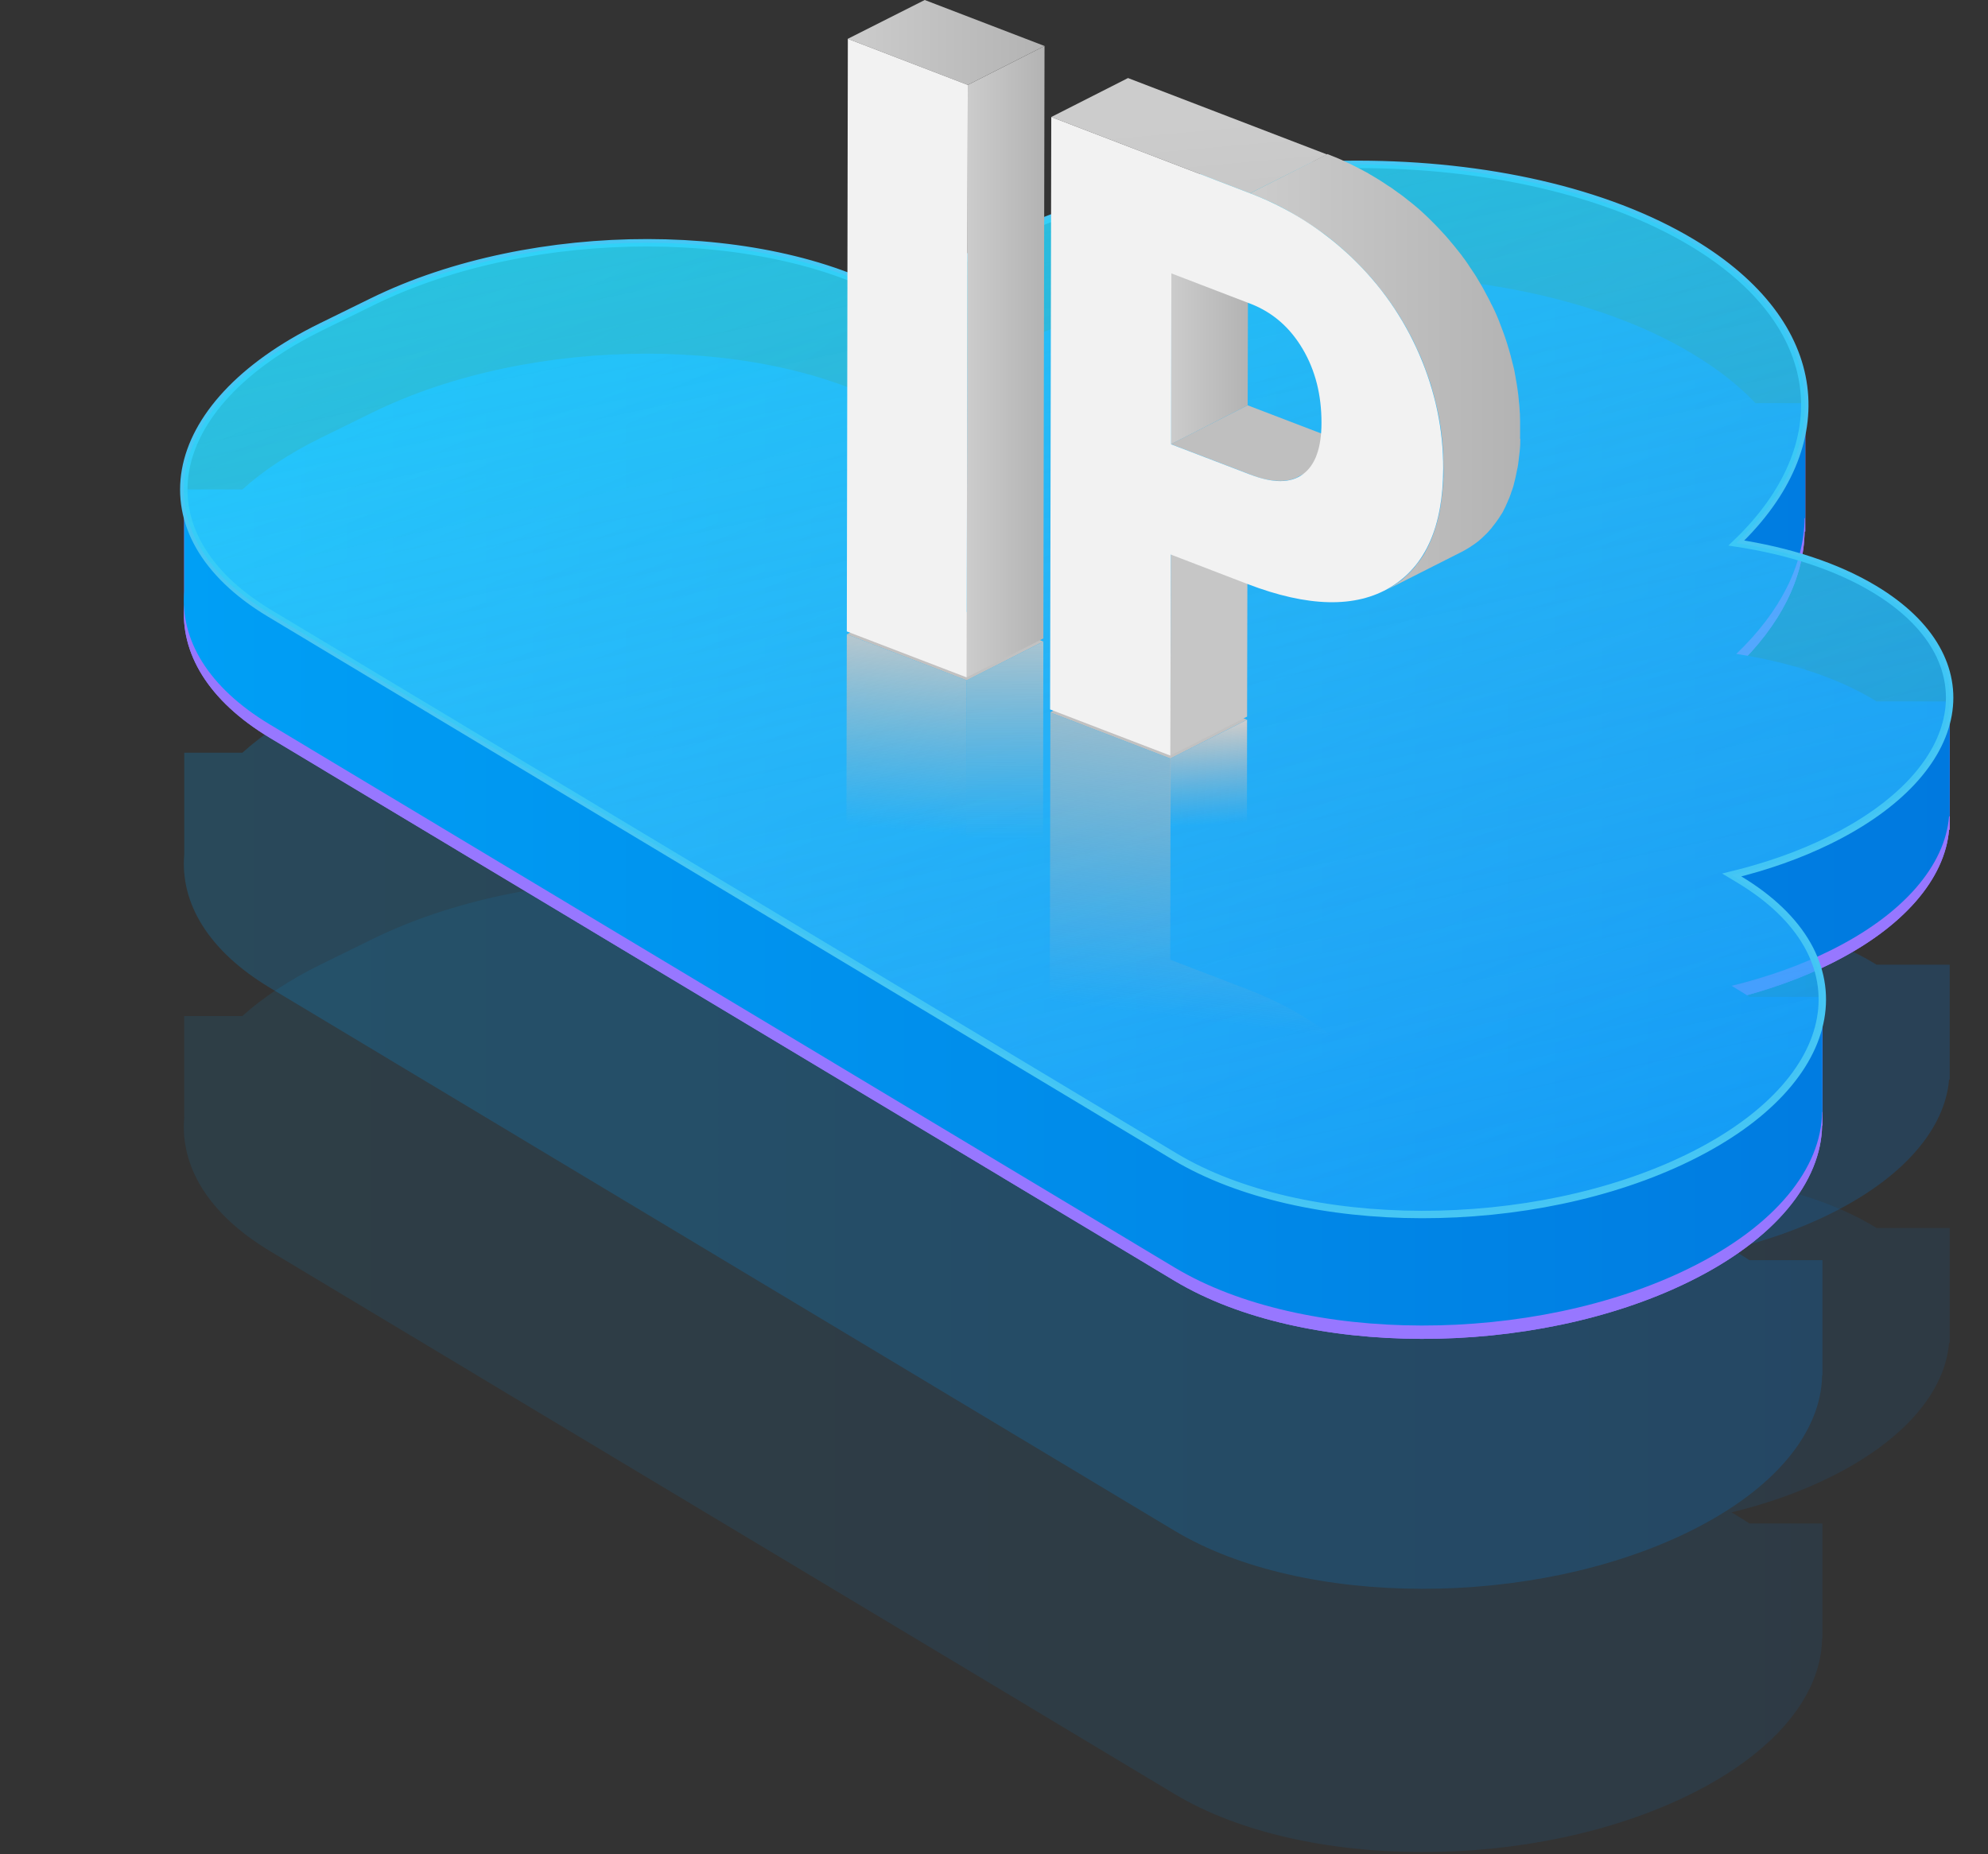
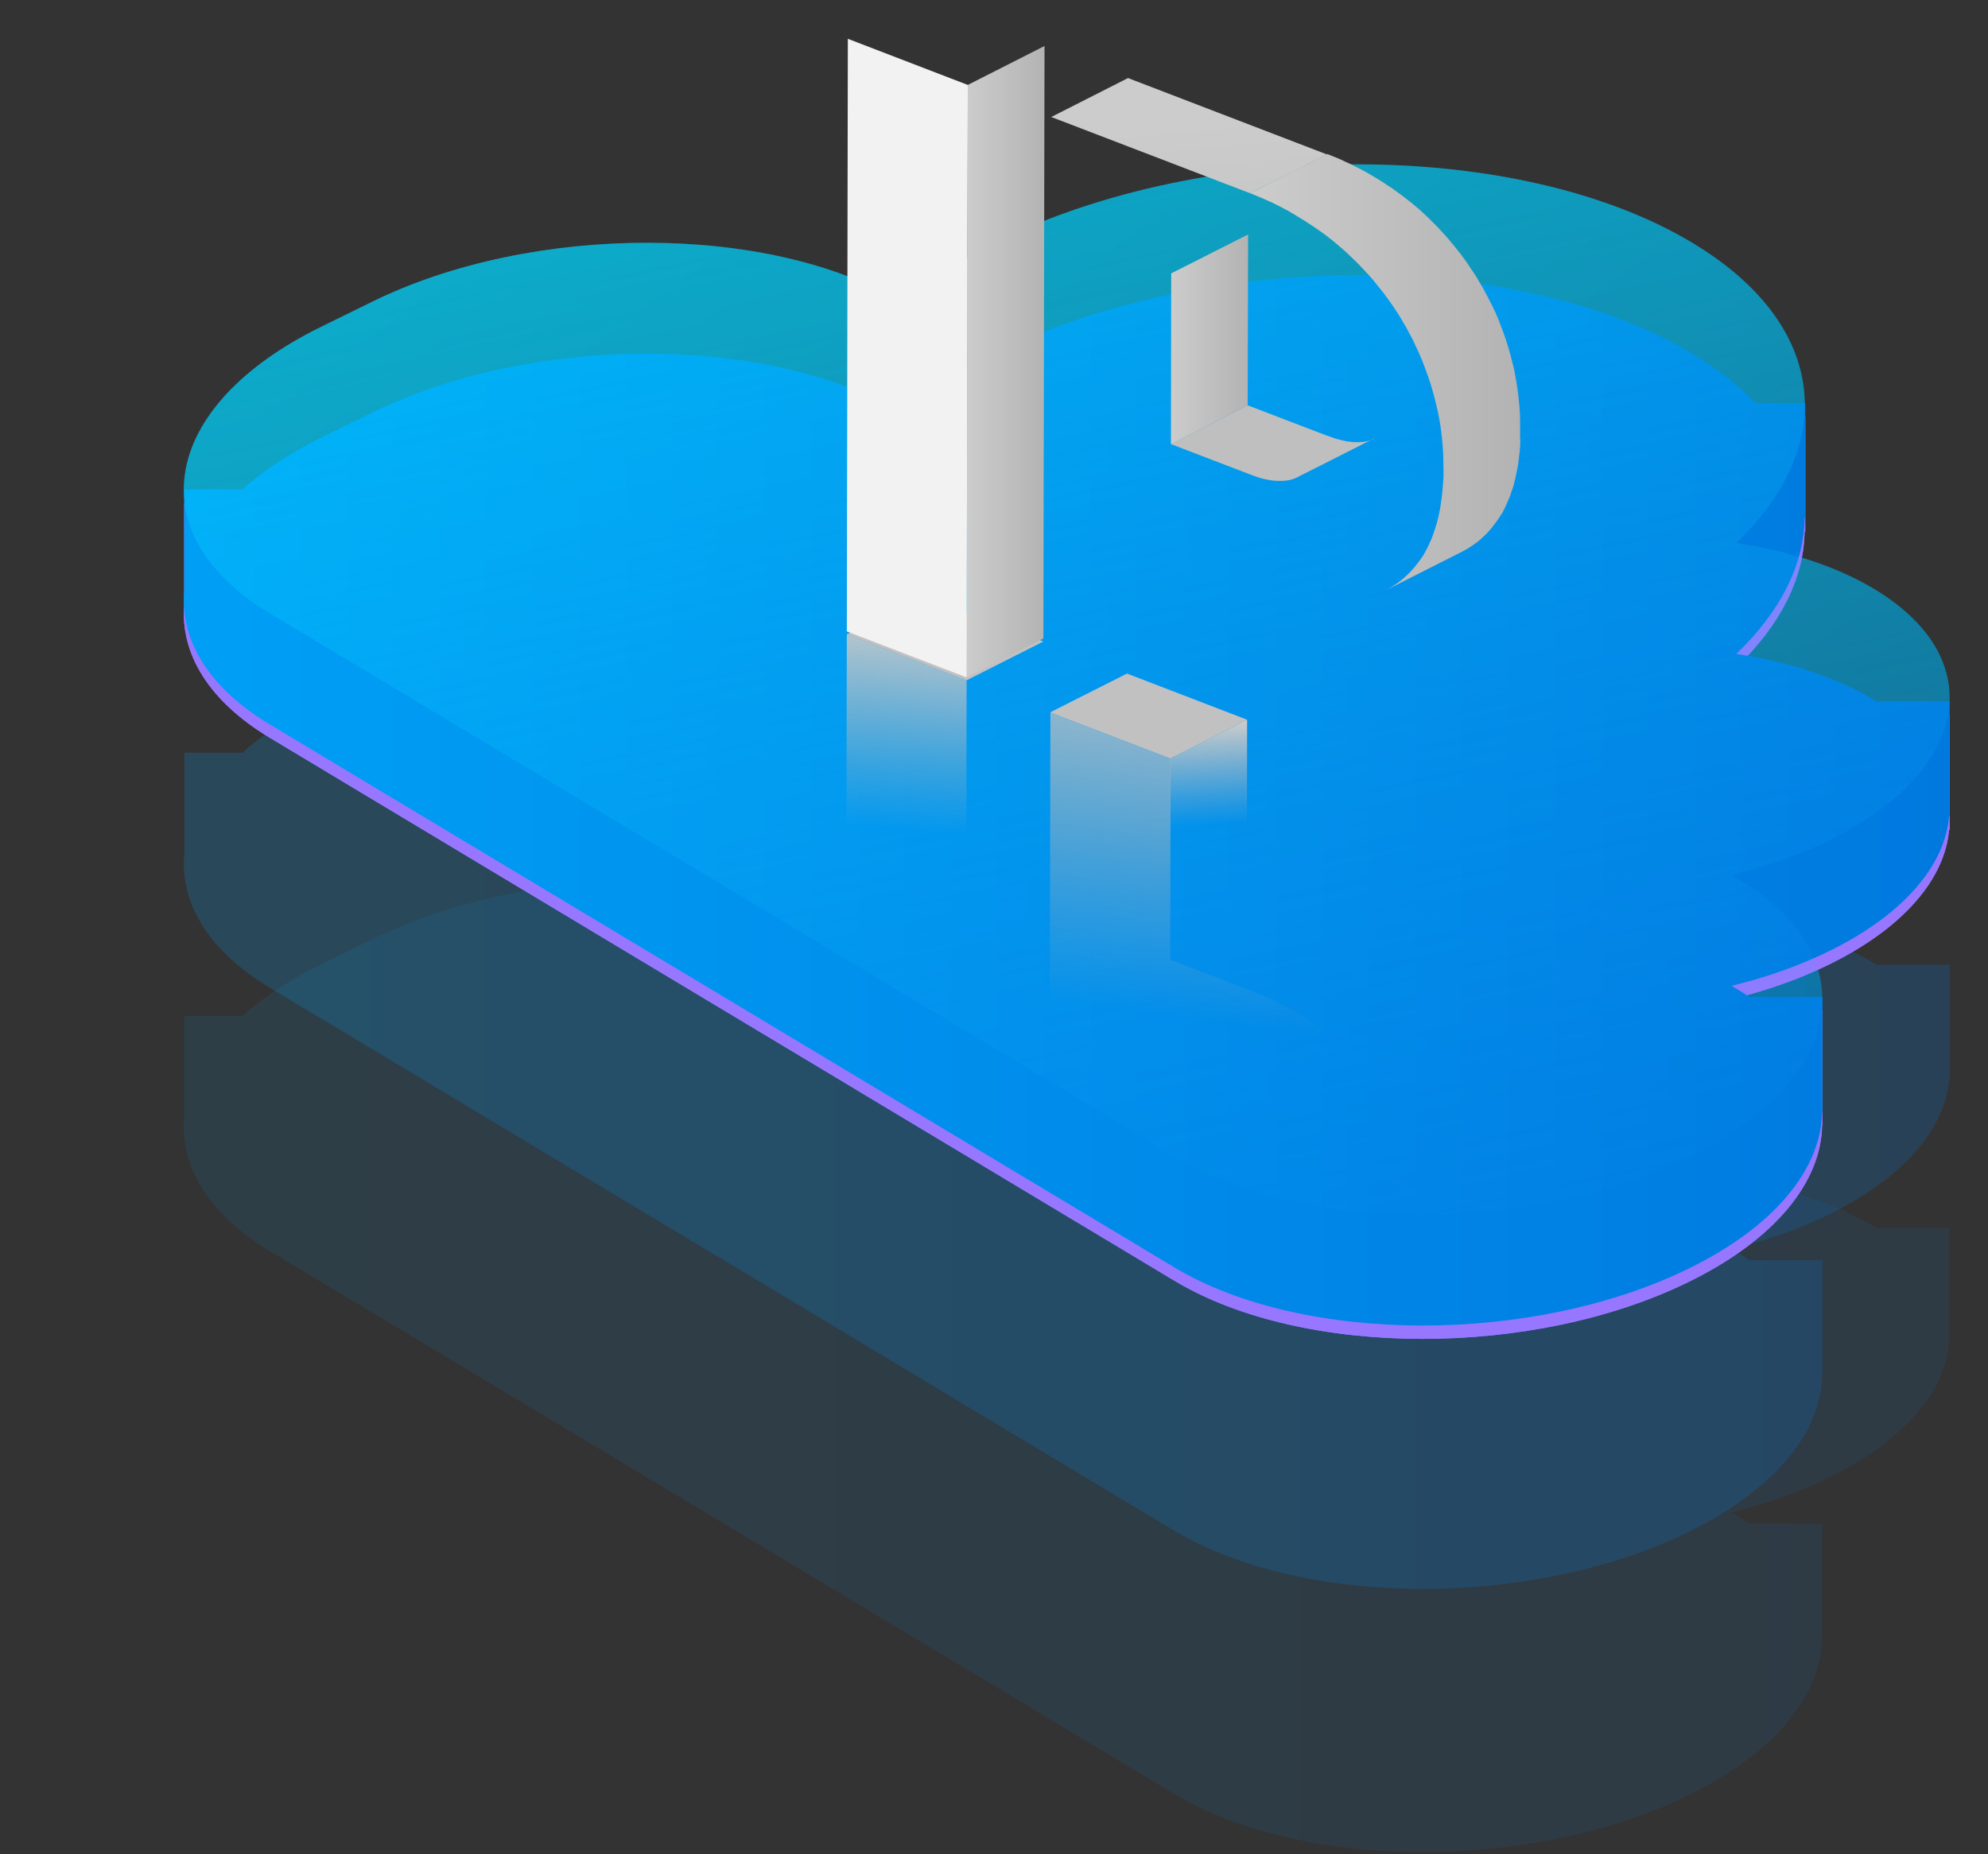
<svg xmlns="http://www.w3.org/2000/svg" width="134" height="125" viewBox="0 0 134 125" fill="none">
  <rect x="0" y="0" width="134" height="125" fill="#333333" stroke="none" />
  <g clip-path="url(#clip0)">
    <path opacity="0.65" d="M117.213 59.283L116.728 58.992C119.063 58.424 121.287 57.648 123.311 56.65C132.797 51.986 134.148 44.406 126.339 39.714C123.782 38.176 120.553 37.143 117.039 36.61C123.948 29.992 123.207 21.85 114.06 16.362C102.377 9.35 81.409 9.315 67.224 16.286C64.695 17.526 62.561 18.912 60.814 20.388C51.896 15.046 35.91 15.025 25.093 20.34L21.636 22.037C10.812 27.359 9.267 36.007 18.185 41.356L41.856 55.569L55.631 63.836L79.177 77.972C87.825 83.162 103.354 83.189 113.852 78.027C124.364 72.871 125.861 64.473 117.213 59.283Z" fill="url(#paint0_linear)" />
    <path d="M131.432 82.789H126.484C126.436 82.754 126.387 82.726 126.332 82.692C123.775 81.153 120.546 80.121 117.032 79.587C120.04 76.712 121.592 73.545 121.64 70.434H121.682V62.68H118.328C117.199 61.488 115.778 60.365 114.06 59.34C102.377 52.327 81.409 52.292 67.224 59.263C64.695 60.504 62.561 61.89 60.815 63.366C51.896 58.023 35.91 58.002 25.093 63.317L21.636 65.015C19.501 66.061 17.734 67.239 16.335 68.5H12.42V75.34C12.135 78.61 14.013 81.832 18.185 84.341L41.856 98.553L55.631 106.82L79.177 120.956C87.825 126.147 103.354 126.174 113.852 121.012C119.707 118.136 122.763 114.249 122.818 110.472H122.839V102.711H117.919C117.691 102.559 117.448 102.406 117.199 102.254L116.714 101.963C119.049 101.395 121.273 100.619 123.297 99.621C128.362 97.133 131.106 93.806 131.376 90.536H131.418V82.789H131.432Z" fill="url(#paint1_linear)" fill-opacity="0.1" />
    <path d="M131.432 65.039H126.484C126.436 65.004 126.387 64.976 126.332 64.942C123.775 63.403 120.546 62.371 117.032 61.837C120.04 58.962 121.592 55.795 121.64 52.684H121.682V44.93H118.328C117.199 43.738 115.778 42.615 114.06 41.59C102.377 34.577 81.409 34.542 67.224 41.513C64.695 42.754 62.561 44.14 60.815 45.616C51.896 40.273 35.91 40.252 25.093 45.567L21.636 47.265C19.501 48.311 17.734 49.489 16.335 50.75H12.42V57.59C12.135 60.86 14.013 64.082 18.185 66.591L41.856 80.803L55.631 89.07L79.177 103.206C87.825 108.397 103.354 108.424 113.852 103.262C119.707 100.386 122.763 96.498 122.818 92.722H122.839V84.961H117.919C117.691 84.808 117.448 84.656 117.199 84.504L116.714 84.212C119.049 83.644 121.273 82.868 123.297 81.87C128.362 79.383 131.106 76.056 131.376 72.786H131.418V65.039H131.432Z" fill="url(#paint2_linear)" fill-opacity="0.2" />
    <path d="M131.432 48.189H126.484C126.436 48.154 126.387 48.127 126.332 48.092C123.775 46.554 120.546 45.521 117.032 44.988C120.04 42.112 121.592 38.945 121.64 35.834H121.682V28.08H118.328C117.199 26.888 115.778 25.766 114.06 24.74C102.377 17.727 81.409 17.693 67.224 24.664C64.695 25.904 62.561 27.29 60.815 28.766C51.896 23.423 35.91 23.403 25.093 28.718L21.636 30.415C19.501 31.462 17.734 32.639 16.335 33.901H12.42V40.74C12.135 44.011 14.013 47.233 18.185 49.741L41.856 63.953L55.631 72.22L79.177 86.356C87.825 91.546 103.354 91.574 113.852 86.412C119.707 83.536 122.763 79.649 122.818 75.872H122.839V68.111H117.919C117.691 67.959 117.448 67.806 117.199 67.654L116.714 67.363C119.049 66.795 121.273 66.019 123.297 65.021C128.362 62.533 131.106 59.207 131.376 55.936H131.418V48.189H131.432Z" fill="#9777FF" />
    <path d="M131.432 48.189H126.484C126.436 48.154 126.387 48.127 126.332 48.092C123.775 46.554 120.546 45.521 117.032 44.988C120.04 42.112 121.592 38.945 121.64 35.834H121.682V28.08H118.328C117.199 26.888 115.778 25.766 114.06 24.74C102.377 17.727 81.409 17.693 67.224 24.664C64.695 25.904 62.561 27.29 60.815 28.766C51.896 23.423 35.91 23.403 25.093 28.718L21.636 30.415C19.501 31.462 17.734 32.639 16.335 33.901H12.42V40.74C12.135 44.011 14.013 47.233 18.185 49.741L41.856 63.953L55.631 72.22L79.177 86.356C87.825 91.546 103.354 91.574 113.852 86.412C119.707 83.536 122.763 79.649 122.818 75.872H122.839V68.111H117.919C117.691 67.959 117.448 67.806 117.199 67.654L116.714 67.363C119.049 66.795 121.273 66.019 123.297 65.021C128.362 62.533 131.106 59.207 131.376 55.936H131.418V48.189H131.432Z" fill="#9777FF" />
    <path d="M131.432 47.289H126.484C126.436 47.254 126.387 47.226 126.332 47.192C123.775 45.653 120.546 44.621 117.032 44.087C120.04 41.212 121.592 38.045 121.64 34.934H121.682V27.18H118.328C117.199 25.988 115.778 24.865 114.06 23.84C102.377 16.827 81.409 16.792 67.224 23.763C64.695 25.004 62.561 26.39 60.815 27.866C51.896 22.523 35.91 22.502 25.093 27.817L21.636 29.515C19.501 30.561 17.734 31.739 16.335 33H12.42V39.84C12.135 43.11 14.013 46.333 18.185 48.841L41.856 63.053L55.631 71.32L79.177 85.456C87.825 90.646 103.354 90.674 113.852 85.511C119.707 82.636 122.763 78.748 122.818 74.972H122.839V67.211H117.919C117.691 67.058 117.448 66.906 117.199 66.754L116.714 66.462C119.049 65.894 121.273 65.118 123.297 64.12C128.362 61.633 131.106 58.306 131.376 55.036H131.418V47.289H131.432Z" fill="url(#paint3_linear)" />
-     <path d="M117.213 59.283L116.728 58.992C119.063 58.424 121.287 57.648 123.311 56.65C132.797 51.986 134.148 44.406 126.339 39.714C123.782 38.176 120.553 37.143 117.039 36.61C123.948 29.992 123.207 21.85 114.06 16.362C102.377 9.35 81.409 9.315 67.224 16.286C64.695 17.526 62.561 18.912 60.814 20.388C51.896 15.046 35.91 15.025 25.093 20.34L21.636 22.037C10.812 27.359 9.267 36.007 18.185 41.356L41.856 55.569L55.631 63.836L79.177 77.972C87.825 83.162 103.354 83.189 113.852 78.027C124.364 72.871 125.861 64.473 117.213 59.283Z" fill="url(#paint4_linear)" fill-opacity="0.73" stroke="#46C6F4" stroke-width="0.5" stroke-miterlimit="10" />
    <path d="M117.213 59.283L116.728 58.992C119.063 58.424 121.287 57.648 123.311 56.65C132.797 51.986 134.148 44.406 126.339 39.714C123.782 38.176 120.553 37.143 117.039 36.61C123.948 29.992 123.207 21.85 114.06 16.362C102.377 9.35 81.409 9.315 67.224 16.286C64.695 17.526 62.561 18.912 60.814 20.388C51.896 15.046 35.91 15.025 25.093 20.34L21.636 22.037C10.812 27.359 9.267 36.007 18.185 41.356L41.856 55.569L55.631 63.836L79.177 77.972C87.825 83.162 103.354 83.189 113.852 78.027C124.364 72.871 125.861 64.473 117.213 59.283Z" fill="url(#paint5_linear)" fill-opacity="0.66" />
    <g clip-path="url(#clip1)">
-       <path d="M65.154 45.866L70.327 43.25L70.258 83.192L65.075 85.809L65.154 45.866Z" fill="url(#paint6_linear)" />
      <path d="M57.079 42.767L62.252 40.15L70.327 43.25L65.154 45.866L57.079 42.767Z" fill="#C1C1C1" />
      <path d="M65.233 5.726L70.406 3.1L70.327 43.042L65.154 45.668L65.233 5.726Z" fill="url(#paint7_linear)" />
-       <path d="M57.148 2.616L62.331 0L70.406 3.1L65.233 5.726L57.148 2.616Z" fill="url(#paint8_linear)" />
      <path d="M65.233 5.726L65.154 45.668L57.079 42.569L57.148 2.616L65.233 5.726Z" fill="#F2F2F2" />
      <path d="M70.781 48.028L75.964 45.412L84.059 48.522L78.886 51.138L70.781 48.028Z" fill="#C1C1C1" />
      <path d="M78.887 51.138L84.059 48.522L84.04 62.066L78.857 64.692L78.887 51.138Z" fill="url(#paint9_linear)" />
      <path d="M65.154 45.865L65.075 85.808L57 82.708L57.079 42.766L65.154 45.865Z" fill="url(#paint10_linear)" />
      <path d="M93.685 73.882C96.024 77.11 97.199 80.684 97.189 84.574C97.179 87.21 96.636 89.352 95.55 91.01C94.465 92.669 92.924 93.686 90.95 94.051C88.966 94.416 86.695 94.11 84.129 93.123L70.722 87.98L70.801 48.037L78.906 51.147L78.876 64.701L84.049 66.686C88.127 68.245 91.345 70.644 93.685 73.882ZM87.692 85.344C88.541 84.554 88.966 83.221 88.966 81.355C88.966 79.657 88.561 78.177 87.742 76.933C86.922 75.689 85.728 74.761 84.158 74.159L78.847 72.125L78.827 83.646L84.227 85.719C85.688 86.262 86.843 86.143 87.692 85.344Z" fill="url(#paint11_linear)" />
-       <path d="M78.916 37.386L84.089 34.76L84.059 48.314L78.886 50.94L78.916 37.386Z" fill="#C6C6C6" />
      <path d="M78.945 18.432L84.128 15.806L84.099 27.326L78.926 29.952L78.945 18.432Z" fill="url(#paint12_linear)" />
      <path d="M92.539 29.616C92.52 29.626 92.51 29.626 92.49 29.636C92.46 29.646 92.421 29.666 92.391 29.676C92.372 29.686 92.352 29.686 92.322 29.695C92.293 29.705 92.263 29.715 92.233 29.725C92.214 29.735 92.184 29.735 92.164 29.745C92.125 29.755 92.085 29.765 92.056 29.765C92.046 29.765 92.026 29.774 92.016 29.774C91.967 29.784 91.908 29.794 91.858 29.794C91.789 29.804 91.71 29.804 91.631 29.814C91.611 29.814 91.592 29.814 91.562 29.814C91.513 29.814 91.454 29.814 91.404 29.814C91.374 29.814 91.355 29.814 91.325 29.814C91.276 29.814 91.216 29.804 91.167 29.804C91.138 29.804 91.118 29.804 91.088 29.794C91.019 29.784 90.95 29.774 90.871 29.765C90.861 29.765 90.851 29.765 90.841 29.765C90.762 29.755 90.674 29.735 90.585 29.715C90.565 29.705 90.535 29.705 90.506 29.695C90.437 29.686 90.377 29.666 90.308 29.646C90.279 29.636 90.249 29.626 90.219 29.626C90.141 29.607 90.061 29.587 89.983 29.557C89.963 29.547 89.943 29.547 89.923 29.538C89.903 29.538 89.894 29.528 89.874 29.518C89.815 29.498 89.755 29.478 89.696 29.459C89.677 29.449 89.657 29.449 89.637 29.439C89.558 29.409 89.489 29.389 89.41 29.36L84.099 27.326L78.926 29.942L84.237 31.976C84.296 31.996 84.355 32.025 84.415 32.045C84.434 32.055 84.444 32.055 84.464 32.065C84.484 32.075 84.504 32.075 84.523 32.084C84.582 32.104 84.642 32.124 84.701 32.144C84.721 32.144 84.731 32.154 84.75 32.163C84.76 32.163 84.76 32.163 84.77 32.173C84.78 32.173 84.8 32.183 84.809 32.183C84.888 32.203 84.968 32.233 85.046 32.252C85.056 32.252 85.076 32.262 85.086 32.262C85.106 32.262 85.116 32.272 85.135 32.272C85.204 32.292 85.273 32.302 85.333 32.322C85.353 32.322 85.372 32.331 85.382 32.331C85.392 32.331 85.392 32.331 85.402 32.331C85.491 32.351 85.57 32.361 85.659 32.381C85.668 32.381 85.678 32.381 85.678 32.381C85.747 32.391 85.826 32.4 85.895 32.41C85.905 32.41 85.915 32.41 85.925 32.41C85.945 32.41 85.955 32.41 85.975 32.41C86.024 32.41 86.083 32.42 86.132 32.42C86.142 32.42 86.162 32.42 86.172 32.42C86.182 32.42 86.201 32.42 86.211 32.42C86.271 32.42 86.32 32.42 86.369 32.42C86.389 32.42 86.399 32.42 86.419 32.42C86.429 32.42 86.429 32.42 86.438 32.42C86.517 32.42 86.587 32.41 86.665 32.4H86.675C86.725 32.391 86.774 32.391 86.823 32.381C86.833 32.381 86.853 32.371 86.863 32.371C86.883 32.371 86.912 32.361 86.932 32.361C86.942 32.361 86.962 32.351 86.972 32.351C86.991 32.341 87.021 32.341 87.041 32.331C87.07 32.322 87.1 32.312 87.129 32.302C87.149 32.292 87.169 32.292 87.199 32.282C87.209 32.282 87.218 32.272 87.228 32.272C87.248 32.262 87.278 32.252 87.297 32.242C87.317 32.233 87.327 32.233 87.347 32.223C87.396 32.203 87.445 32.183 87.485 32.154L92.658 29.538C92.628 29.577 92.579 29.597 92.539 29.616Z" fill="#BFBFBF" />
      <path d="M70.86 7.888L76.033 5.262L89.45 10.415L84.267 13.031L70.86 7.888Z" fill="url(#paint13_linear)" />
      <path d="M102.461 29.429C102.461 29.38 102.461 29.34 102.461 29.291C102.461 29.271 102.461 29.261 102.461 29.241C102.461 29.153 102.461 29.064 102.461 28.975C102.461 28.837 102.461 28.708 102.461 28.57C102.461 28.55 102.461 28.531 102.461 28.511C102.461 28.481 102.461 28.452 102.461 28.412C102.461 28.284 102.451 28.165 102.451 28.037C102.451 28.007 102.451 27.978 102.451 27.948C102.451 27.938 102.451 27.919 102.451 27.909C102.451 27.879 102.441 27.84 102.441 27.81C102.431 27.662 102.421 27.504 102.412 27.356C102.412 27.326 102.412 27.297 102.402 27.267C102.402 27.237 102.392 27.198 102.392 27.168C102.382 27.03 102.362 26.892 102.352 26.754C102.352 26.714 102.342 26.675 102.342 26.635C102.342 26.616 102.333 26.606 102.333 26.586C102.313 26.398 102.283 26.201 102.254 26.013V26.003C102.254 25.984 102.244 25.964 102.244 25.944C102.214 25.776 102.184 25.599 102.155 25.431C102.155 25.411 102.145 25.381 102.145 25.362C102.125 25.273 102.105 25.184 102.096 25.095C102.096 25.075 102.086 25.066 102.086 25.046C102.066 24.927 102.036 24.819 102.007 24.7C101.997 24.671 101.997 24.651 101.987 24.621C101.977 24.582 101.967 24.542 101.957 24.503C101.928 24.384 101.898 24.276 101.869 24.157C101.859 24.128 101.849 24.098 101.849 24.069C101.849 24.059 101.839 24.039 101.839 24.029C101.799 23.901 101.77 23.772 101.73 23.644C101.72 23.614 101.711 23.585 101.701 23.545C101.681 23.466 101.661 23.397 101.632 23.318C101.622 23.279 101.612 23.249 101.602 23.21C101.582 23.16 101.572 23.111 101.553 23.061C101.523 22.963 101.484 22.864 101.454 22.756C101.434 22.706 101.424 22.667 101.405 22.617C101.395 22.598 101.395 22.578 101.385 22.558C101.355 22.479 101.326 22.4 101.296 22.321C101.276 22.272 101.256 22.212 101.237 22.163C101.187 22.045 101.138 21.916 101.099 21.798C101.089 21.768 101.079 21.739 101.069 21.719C101.069 21.719 101.069 21.719 101.069 21.709C101.01 21.561 100.941 21.403 100.881 21.255C100.802 21.067 100.714 20.88 100.625 20.702C100.615 20.682 100.605 20.663 100.595 20.643C100.575 20.593 100.546 20.544 100.516 20.495C100.477 20.416 100.447 20.347 100.407 20.268C100.368 20.189 100.328 20.12 100.289 20.041C100.25 19.971 100.21 19.893 100.171 19.823C100.131 19.744 100.092 19.675 100.052 19.596C100.013 19.527 99.973 19.448 99.934 19.379C99.894 19.31 99.845 19.231 99.805 19.162C99.766 19.093 99.726 19.024 99.677 18.945C99.637 18.876 99.588 18.797 99.549 18.728C99.509 18.659 99.46 18.59 99.42 18.52C99.371 18.451 99.331 18.382 99.282 18.313C99.233 18.244 99.193 18.175 99.144 18.106C99.094 18.037 99.045 17.968 99.006 17.898C98.956 17.829 98.917 17.76 98.867 17.691C98.818 17.622 98.769 17.553 98.719 17.484C98.67 17.415 98.621 17.346 98.571 17.286C98.561 17.267 98.542 17.247 98.532 17.227C98.512 17.198 98.482 17.168 98.463 17.138C98.374 17.02 98.285 16.911 98.196 16.803C98.157 16.753 98.117 16.704 98.078 16.654C97.979 16.536 97.88 16.408 97.772 16.289C97.752 16.26 97.732 16.24 97.712 16.21C97.703 16.2 97.703 16.2 97.693 16.191C97.614 16.092 97.525 16.003 97.446 15.904C97.416 15.865 97.377 15.825 97.347 15.796C97.229 15.667 97.11 15.539 96.992 15.411C96.903 15.322 96.814 15.233 96.735 15.144C96.705 15.114 96.676 15.085 96.646 15.055C96.528 14.937 96.409 14.818 96.291 14.7C96.172 14.591 96.054 14.473 95.935 14.364C95.896 14.325 95.856 14.295 95.817 14.256C95.748 14.196 95.679 14.127 95.61 14.068C95.6 14.058 95.58 14.048 95.57 14.038C95.531 13.999 95.481 13.969 95.442 13.93C95.363 13.861 95.284 13.792 95.205 13.732C95.156 13.693 95.106 13.653 95.057 13.614C95.017 13.584 94.978 13.545 94.928 13.515C94.889 13.486 94.859 13.456 94.82 13.426C94.77 13.387 94.731 13.357 94.682 13.318C94.603 13.249 94.514 13.189 94.435 13.13C94.395 13.101 94.356 13.071 94.316 13.041C94.297 13.031 94.287 13.022 94.267 13.012C94.158 12.933 94.05 12.854 93.941 12.775C93.833 12.696 93.724 12.617 93.606 12.548C93.586 12.538 93.576 12.528 93.556 12.518C93.517 12.489 93.477 12.469 93.438 12.439C93.349 12.38 93.26 12.321 93.171 12.261C93.122 12.232 93.082 12.202 93.033 12.173C92.993 12.153 92.964 12.133 92.924 12.104C92.865 12.064 92.806 12.034 92.757 12.005C92.717 11.975 92.678 11.955 92.628 11.926C92.5 11.847 92.372 11.778 92.243 11.699L92.233 11.689C92.095 11.61 91.967 11.541 91.829 11.472C91.789 11.452 91.74 11.422 91.7 11.403C91.641 11.373 91.572 11.334 91.513 11.304C91.483 11.284 91.444 11.274 91.414 11.255C91.365 11.225 91.305 11.205 91.256 11.175C91.167 11.126 91.069 11.087 90.98 11.037C90.93 11.018 90.881 10.988 90.822 10.968C90.792 10.958 90.772 10.939 90.743 10.929C90.674 10.899 90.605 10.87 90.535 10.83C90.486 10.81 90.437 10.781 90.387 10.761C90.269 10.711 90.141 10.652 90.012 10.603C89.992 10.593 89.963 10.583 89.943 10.573C89.943 10.573 89.943 10.573 89.933 10.573C89.775 10.514 89.627 10.445 89.469 10.386L84.267 13.031C84.425 13.091 84.582 13.15 84.74 13.219C84.76 13.229 84.79 13.239 84.81 13.249C84.938 13.298 85.056 13.357 85.185 13.407C85.234 13.426 85.283 13.456 85.333 13.476C85.431 13.515 85.53 13.565 85.619 13.604C85.668 13.624 85.718 13.653 85.777 13.673C85.866 13.713 85.965 13.762 86.053 13.811C86.103 13.841 86.162 13.861 86.211 13.89C86.31 13.94 86.399 13.989 86.498 14.038C86.537 14.058 86.587 14.088 86.626 14.107C86.764 14.177 86.903 14.256 87.031 14.335L87.041 14.345C87.169 14.414 87.297 14.492 87.426 14.572C87.465 14.601 87.505 14.621 87.554 14.65C87.643 14.71 87.742 14.759 87.83 14.818C87.88 14.848 87.919 14.877 87.969 14.907C88.058 14.966 88.146 15.026 88.245 15.085C88.284 15.114 88.324 15.134 88.364 15.164C88.492 15.253 88.62 15.332 88.749 15.421C88.877 15.509 88.995 15.598 89.124 15.687C89.163 15.717 89.203 15.746 89.252 15.776C89.341 15.835 89.42 15.904 89.499 15.963C89.548 16.003 89.588 16.033 89.637 16.072C89.716 16.131 89.795 16.2 89.874 16.26C89.923 16.299 89.973 16.339 90.012 16.378C90.091 16.447 90.17 16.506 90.249 16.576C90.289 16.615 90.338 16.645 90.377 16.684C90.456 16.753 90.545 16.832 90.624 16.901C90.664 16.941 90.703 16.97 90.743 17.01C90.861 17.119 90.98 17.227 91.098 17.346C91.217 17.464 91.345 17.582 91.463 17.701C91.493 17.731 91.513 17.75 91.542 17.78C91.631 17.869 91.73 17.968 91.819 18.066C91.937 18.195 92.056 18.323 92.174 18.451C92.204 18.491 92.243 18.53 92.273 18.56C92.352 18.649 92.441 18.747 92.52 18.836C92.549 18.866 92.579 18.905 92.599 18.935C92.697 19.053 92.796 19.172 92.895 19.3C92.934 19.35 92.974 19.399 93.013 19.448C93.102 19.557 93.191 19.675 93.28 19.784C93.319 19.833 93.359 19.883 93.388 19.932C93.438 20.001 93.487 20.06 93.537 20.13C93.586 20.199 93.635 20.268 93.685 20.337C93.734 20.406 93.773 20.475 93.823 20.534C93.872 20.603 93.921 20.672 93.961 20.742C94.01 20.811 94.05 20.88 94.099 20.949C94.149 21.018 94.188 21.087 94.237 21.156C94.277 21.225 94.326 21.294 94.366 21.363C94.405 21.433 94.455 21.512 94.494 21.581C94.534 21.65 94.573 21.719 94.622 21.798C94.662 21.867 94.711 21.946 94.751 22.015C94.79 22.084 94.83 22.163 94.869 22.232C94.909 22.311 94.948 22.38 94.988 22.459C95.027 22.528 95.067 22.607 95.106 22.677C95.146 22.756 95.185 22.825 95.225 22.904C95.264 22.983 95.294 23.052 95.333 23.131C95.363 23.2 95.402 23.269 95.432 23.348C95.521 23.535 95.6 23.713 95.689 23.901C95.758 24.059 95.817 24.207 95.886 24.365C95.896 24.394 95.906 24.424 95.916 24.453C95.965 24.572 96.014 24.7 96.054 24.819C96.074 24.868 96.093 24.927 96.113 24.977C96.153 25.075 96.182 25.174 96.222 25.273C96.241 25.322 96.251 25.362 96.271 25.411C96.301 25.51 96.34 25.608 96.37 25.707C96.389 25.757 96.399 25.806 96.419 25.855C96.459 25.964 96.488 26.073 96.518 26.191C96.528 26.221 96.538 26.25 96.547 26.29C96.587 26.428 96.626 26.576 96.666 26.714C96.676 26.744 96.686 26.773 96.686 26.803C96.715 26.922 96.745 27.03 96.775 27.149C96.784 27.188 96.794 27.227 96.804 27.267C96.834 27.405 96.873 27.543 96.903 27.692C96.903 27.711 96.913 27.721 96.913 27.741C96.933 27.849 96.962 27.968 96.982 28.076C97.011 28.244 97.041 28.412 97.071 28.59C97.071 28.61 97.081 28.639 97.081 28.659C97.11 28.847 97.14 29.044 97.16 29.232C97.169 29.291 97.169 29.34 97.179 29.399C97.199 29.538 97.209 29.676 97.219 29.814C97.229 29.873 97.229 29.942 97.239 30.002C97.248 30.15 97.258 30.308 97.268 30.456C97.268 30.505 97.278 30.554 97.278 30.604C97.278 30.633 97.278 30.663 97.278 30.693C97.288 30.811 97.288 30.939 97.288 31.068C97.288 31.097 97.288 31.127 97.288 31.166C97.288 31.315 97.298 31.473 97.298 31.621C97.298 31.729 97.298 31.838 97.298 31.936C97.298 31.986 97.298 32.025 97.298 32.075C97.298 32.144 97.298 32.213 97.288 32.272C97.288 32.322 97.288 32.371 97.278 32.41C97.278 32.46 97.268 32.509 97.268 32.559C97.258 32.736 97.248 32.904 97.229 33.072C97.229 33.101 97.219 33.131 97.219 33.161C97.199 33.328 97.189 33.496 97.16 33.664V33.674C97.14 33.832 97.11 34 97.09 34.148C97.09 34.178 97.081 34.207 97.081 34.237C97.051 34.385 97.021 34.533 96.992 34.681C96.982 34.711 96.982 34.74 96.972 34.76C96.942 34.908 96.903 35.056 96.863 35.204C96.844 35.293 96.814 35.382 96.784 35.471C96.775 35.49 96.775 35.51 96.765 35.53C96.745 35.599 96.725 35.668 96.705 35.727C96.696 35.767 96.676 35.797 96.666 35.836C96.646 35.885 96.636 35.935 96.617 35.984C96.607 36.024 96.587 36.063 96.577 36.093C96.557 36.142 96.538 36.191 96.528 36.231C96.508 36.28 96.488 36.32 96.469 36.369C96.449 36.409 96.439 36.448 96.419 36.488C96.399 36.527 96.38 36.576 96.36 36.616C96.34 36.655 96.32 36.695 96.311 36.734C96.281 36.803 96.241 36.873 96.212 36.932C96.202 36.952 96.192 36.971 96.182 36.991C96.133 37.08 96.093 37.159 96.044 37.248C96.034 37.258 96.034 37.267 96.024 37.287C95.975 37.376 95.916 37.465 95.856 37.554C95.837 37.574 95.827 37.603 95.807 37.623C95.748 37.722 95.679 37.81 95.61 37.899C95.6 37.919 95.59 37.929 95.57 37.949C95.521 38.008 95.481 38.067 95.432 38.126C95.412 38.156 95.392 38.176 95.373 38.205C95.333 38.255 95.294 38.304 95.244 38.353C95.225 38.383 95.195 38.403 95.175 38.432C95.126 38.482 95.086 38.531 95.037 38.58C95.017 38.6 94.998 38.62 94.978 38.64C94.909 38.709 94.84 38.778 94.77 38.837C94.761 38.847 94.751 38.857 94.741 38.867C94.682 38.926 94.613 38.975 94.553 39.035C94.534 39.054 94.504 39.074 94.484 39.094C94.435 39.133 94.385 39.173 94.326 39.212C94.297 39.232 94.267 39.252 94.247 39.272C94.198 39.311 94.139 39.35 94.079 39.39C94.05 39.41 94.03 39.429 94.001 39.439C93.921 39.489 93.843 39.548 93.754 39.597C93.685 39.637 93.606 39.686 93.537 39.726C93.457 39.765 93.388 39.805 93.309 39.844L98.482 37.228C98.63 37.149 98.788 37.07 98.927 36.981C99.006 36.932 99.094 36.882 99.174 36.823C99.203 36.803 99.223 36.784 99.252 36.774C99.312 36.734 99.361 36.695 99.42 36.655C99.45 36.636 99.48 36.616 99.499 36.596C99.549 36.557 99.608 36.517 99.657 36.478C99.677 36.458 99.707 36.438 99.726 36.418C99.785 36.369 99.855 36.31 99.914 36.251C99.924 36.241 99.934 36.231 99.944 36.221C100.013 36.152 100.082 36.093 100.151 36.024C100.171 36.004 100.19 35.984 100.21 35.964C100.259 35.915 100.309 35.866 100.348 35.816C100.368 35.787 100.398 35.767 100.417 35.737C100.457 35.688 100.506 35.639 100.546 35.589C100.565 35.56 100.585 35.54 100.605 35.51C100.654 35.451 100.704 35.392 100.743 35.333C100.753 35.323 100.763 35.303 100.773 35.293C100.773 35.293 100.773 35.283 100.783 35.283C100.852 35.194 100.911 35.096 100.98 35.007C101 34.987 101.01 34.957 101.029 34.938C101.089 34.849 101.138 34.76 101.197 34.671C101.207 34.661 101.207 34.651 101.217 34.642C101.217 34.642 101.217 34.632 101.227 34.632C101.276 34.553 101.326 34.464 101.365 34.375C101.375 34.355 101.385 34.335 101.395 34.316C101.424 34.247 101.464 34.187 101.493 34.118C101.493 34.108 101.503 34.099 101.503 34.089C101.513 34.059 101.533 34.029 101.543 34C101.563 33.96 101.582 33.911 101.602 33.871C101.622 33.832 101.632 33.792 101.651 33.753C101.671 33.704 101.691 33.664 101.711 33.615C101.711 33.605 101.72 33.595 101.73 33.575C101.74 33.546 101.76 33.506 101.77 33.467C101.78 33.427 101.799 33.398 101.809 33.358C101.829 33.309 101.849 33.259 101.859 33.21C101.869 33.17 101.888 33.141 101.898 33.101C101.898 33.092 101.908 33.082 101.908 33.082C101.928 33.022 101.948 32.963 101.967 32.904C101.977 32.884 101.977 32.864 101.987 32.845C102.017 32.756 102.036 32.677 102.056 32.588C102.056 32.588 102.056 32.588 102.056 32.578C102.096 32.43 102.135 32.282 102.165 32.134C102.165 32.114 102.175 32.104 102.175 32.085C102.175 32.075 102.175 32.065 102.184 32.045C102.214 31.897 102.244 31.749 102.273 31.601C102.273 31.591 102.273 31.581 102.283 31.571C102.283 31.552 102.293 31.532 102.293 31.522C102.323 31.364 102.342 31.206 102.362 31.048C102.362 31.048 102.362 31.048 102.362 31.038C102.382 30.87 102.402 30.712 102.421 30.535C102.421 30.515 102.421 30.495 102.431 30.485C102.431 30.475 102.431 30.466 102.431 30.456C102.451 30.288 102.461 30.11 102.471 29.942C102.471 29.923 102.471 29.913 102.471 29.893C102.471 29.854 102.471 29.824 102.471 29.784C102.471 29.735 102.471 29.696 102.481 29.646C102.451 29.557 102.451 29.488 102.461 29.429Z" fill="url(#paint14_linear)" />
-       <path d="M95.669 23.9C96.745 26.388 97.288 28.955 97.278 31.591C97.268 35.49 96.093 38.146 93.744 39.577C91.394 41.009 88.166 40.94 84.079 39.37L78.916 37.386L78.886 50.94L70.781 47.83L70.86 7.888L84.266 13.031C86.833 14.018 89.104 15.45 91.088 17.335C93.063 19.221 94.593 21.413 95.669 23.9ZM87.83 31.966C88.66 31.354 89.074 30.189 89.074 28.491C89.074 26.625 88.66 24.976 87.811 23.535C86.962 22.094 85.816 21.087 84.355 20.504L78.955 18.431L78.936 29.952L84.247 31.985C85.807 32.588 87.001 32.588 87.83 31.966Z" fill="#F2F2F2" />
    </g>
  </g>
  <defs>
    <linearGradient id="paint0_linear" x1="40.6" y1="-6.33" x2="105.89" y2="82.86" gradientUnits="userSpaceOnUse">
      <stop stop-color="#00C2FA" />
      <stop offset="1" stop-color="#008BC1" />
    </linearGradient>
    <linearGradient id="paint1_linear" x1="12.4" y1="89.456" x2="131.433" y2="89.456" gradientUnits="userSpaceOnUse">
      <stop stop-color="#009FF5" />
      <stop offset="1" stop-color="#0079DF" />
    </linearGradient>
    <linearGradient id="paint2_linear" x1="12.4" y1="71.706" x2="131.433" y2="71.706" gradientUnits="userSpaceOnUse">
      <stop stop-color="#009FF5" />
      <stop offset="1" stop-color="#0079DF" />
    </linearGradient>
    <linearGradient id="paint3_linear" x1="12.4" y1="53.956" x2="131.433" y2="53.956" gradientUnits="userSpaceOnUse">
      <stop stop-color="#009FF5" />
      <stop offset="1" stop-color="#0079DF" />
    </linearGradient>
    <linearGradient id="paint4_linear" x1="57.275" y1="5.071" x2="92.308" y2="88.964" gradientUnits="userSpaceOnUse">
      <stop stop-color="#7CE2FF" stop-opacity="0.54" />
      <stop offset="1" stop-color="#1AA7FD" />
    </linearGradient>
    <linearGradient id="paint5_linear" x1="57.275" y1="5.071" x2="76.043" y2="92.837" gradientUnits="userSpaceOnUse">
      <stop stop-color="#00F0FF" stop-opacity="0.54" />
      <stop offset="1" stop-color="#1AA7FD" stop-opacity="0" />
    </linearGradient>
    <linearGradient id="paint6_linear" x1="67.809" y1="40.16" x2="67.738" y2="56.56" gradientUnits="userSpaceOnUse">
      <stop stop-color="#CCCCCC" />
      <stop offset="1" stop-color="#B3B3B3" stop-opacity="0" />
    </linearGradient>
    <linearGradient id="paint7_linear" x1="65.153" y1="24.383" x2="70.405" y2="24.383" gradientUnits="userSpaceOnUse">
      <stop stop-color="#CCCCCC" />
      <stop offset="1" stop-color="#B3B3B3" />
    </linearGradient>
    <linearGradient id="paint8_linear" x1="57.15" y1="2.861" x2="70.404" y2="2.861" gradientUnits="userSpaceOnUse">
      <stop stop-color="#CCCCCC" />
      <stop offset="1" stop-color="#B3B3B3" />
    </linearGradient>
    <linearGradient id="paint9_linear" x1="81.067" y1="48.809" x2="81.412" y2="55.608" gradientUnits="userSpaceOnUse">
      <stop stop-color="#CCCCCC" />
      <stop offset="1" stop-color="#B3B3B3" stop-opacity="0" />
    </linearGradient>
    <linearGradient id="paint10_linear" x1="62.963" y1="41.662" x2="61.765" y2="56.032" gradientUnits="userSpaceOnUse">
      <stop stop-color="#CCCCCC" />
      <stop offset="1" stop-color="#B3B3B3" stop-opacity="0" />
    </linearGradient>
    <linearGradient id="paint11_linear" x1="87.012" y1="42.865" x2="83.695" y2="69.133" gradientUnits="userSpaceOnUse">
      <stop stop-color="#CCCCCC" />
      <stop offset="0.194" stop-color="#C3C3C3" stop-opacity="0.806" />
      <stop offset="0.602" stop-color="#B7B7B7" stop-opacity="0.398" />
      <stop offset="1" stop-color="#B3B3B3" stop-opacity="0" />
    </linearGradient>
    <linearGradient id="paint12_linear" x1="78.927" y1="22.879" x2="84.124" y2="22.879" gradientUnits="userSpaceOnUse">
      <stop stop-color="#CCCCCC" />
      <stop offset="1" stop-color="#B3B3B3" />
    </linearGradient>
    <linearGradient id="paint13_linear" x1="70.865" y1="9.148" x2="73.5" y2="38.5" gradientUnits="userSpaceOnUse">
      <stop stop-color="#CCCCCC" />
      <stop offset="1" stop-color="#B3B3B3" />
    </linearGradient>
    <linearGradient id="paint14_linear" x1="84.271" y1="25.12" x2="102.463" y2="25.12" gradientUnits="userSpaceOnUse">
      <stop stop-color="#CCCCCC" />
      <stop offset="1" stop-color="#B3B3B3" />
    </linearGradient>
    <clipPath id="clip0">
      <rect width="133.529" height="124.865" fill="white" transform="translate(0 0.001)" />
    </clipPath>
    <clipPath id="clip1">
      <rect width="45.461" height="94.2" fill="white" transform="translate(57)" />
    </clipPath>
  </defs>
</svg>